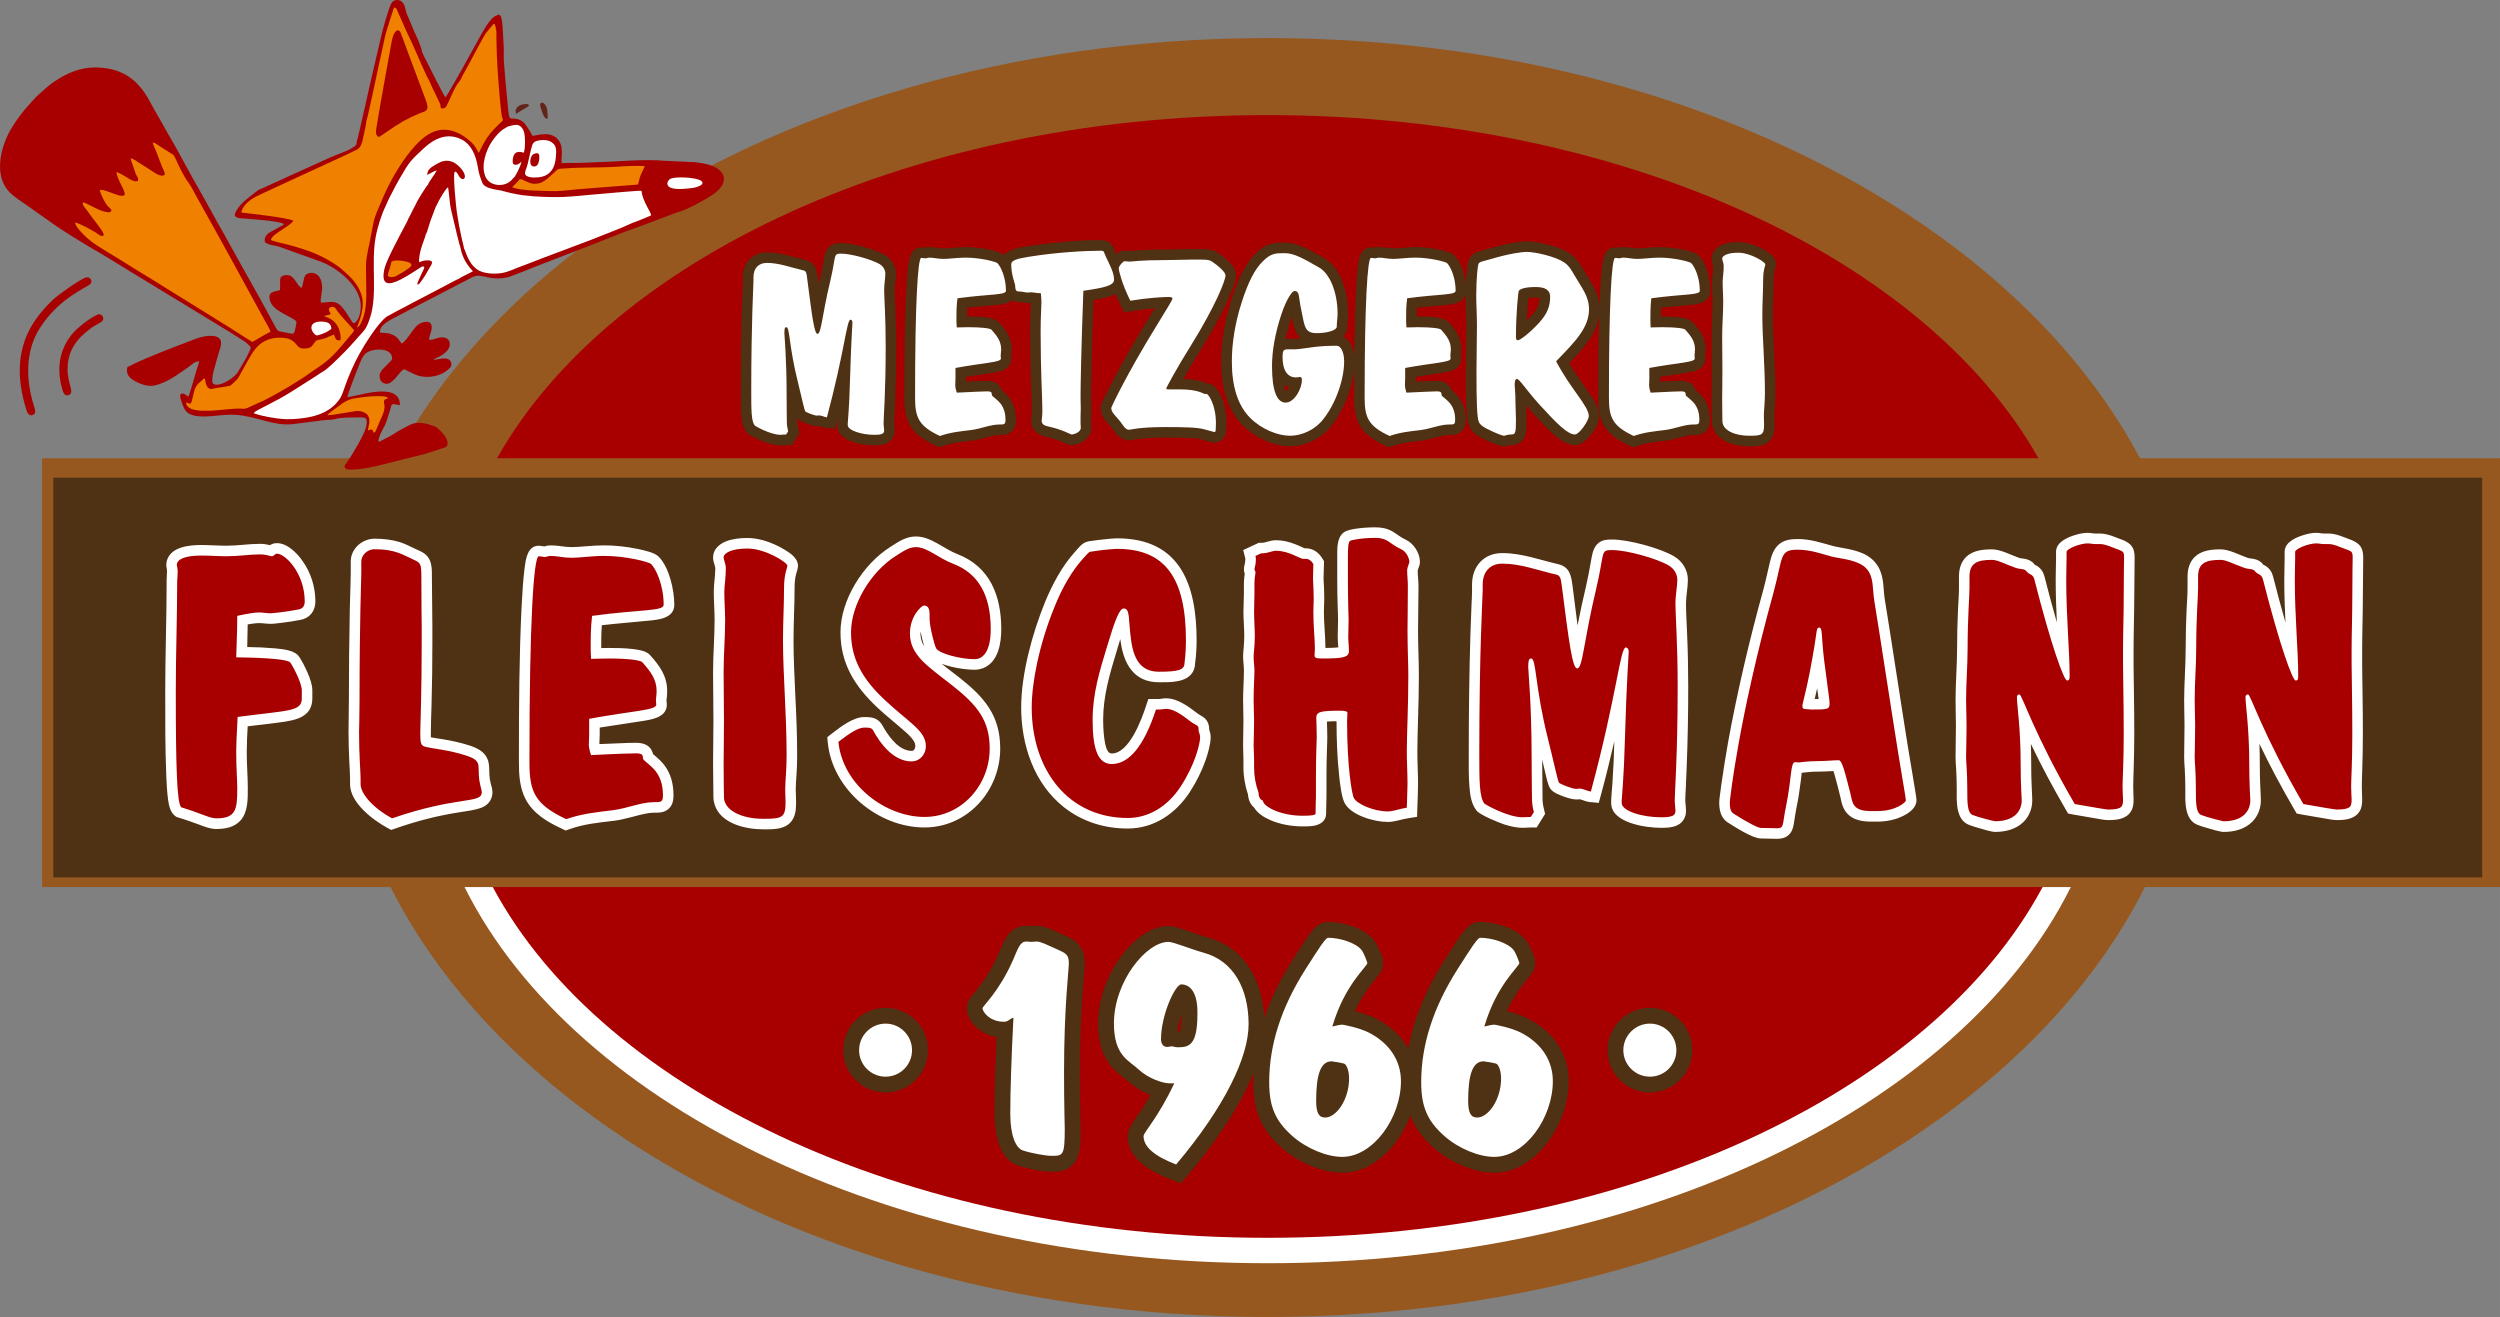
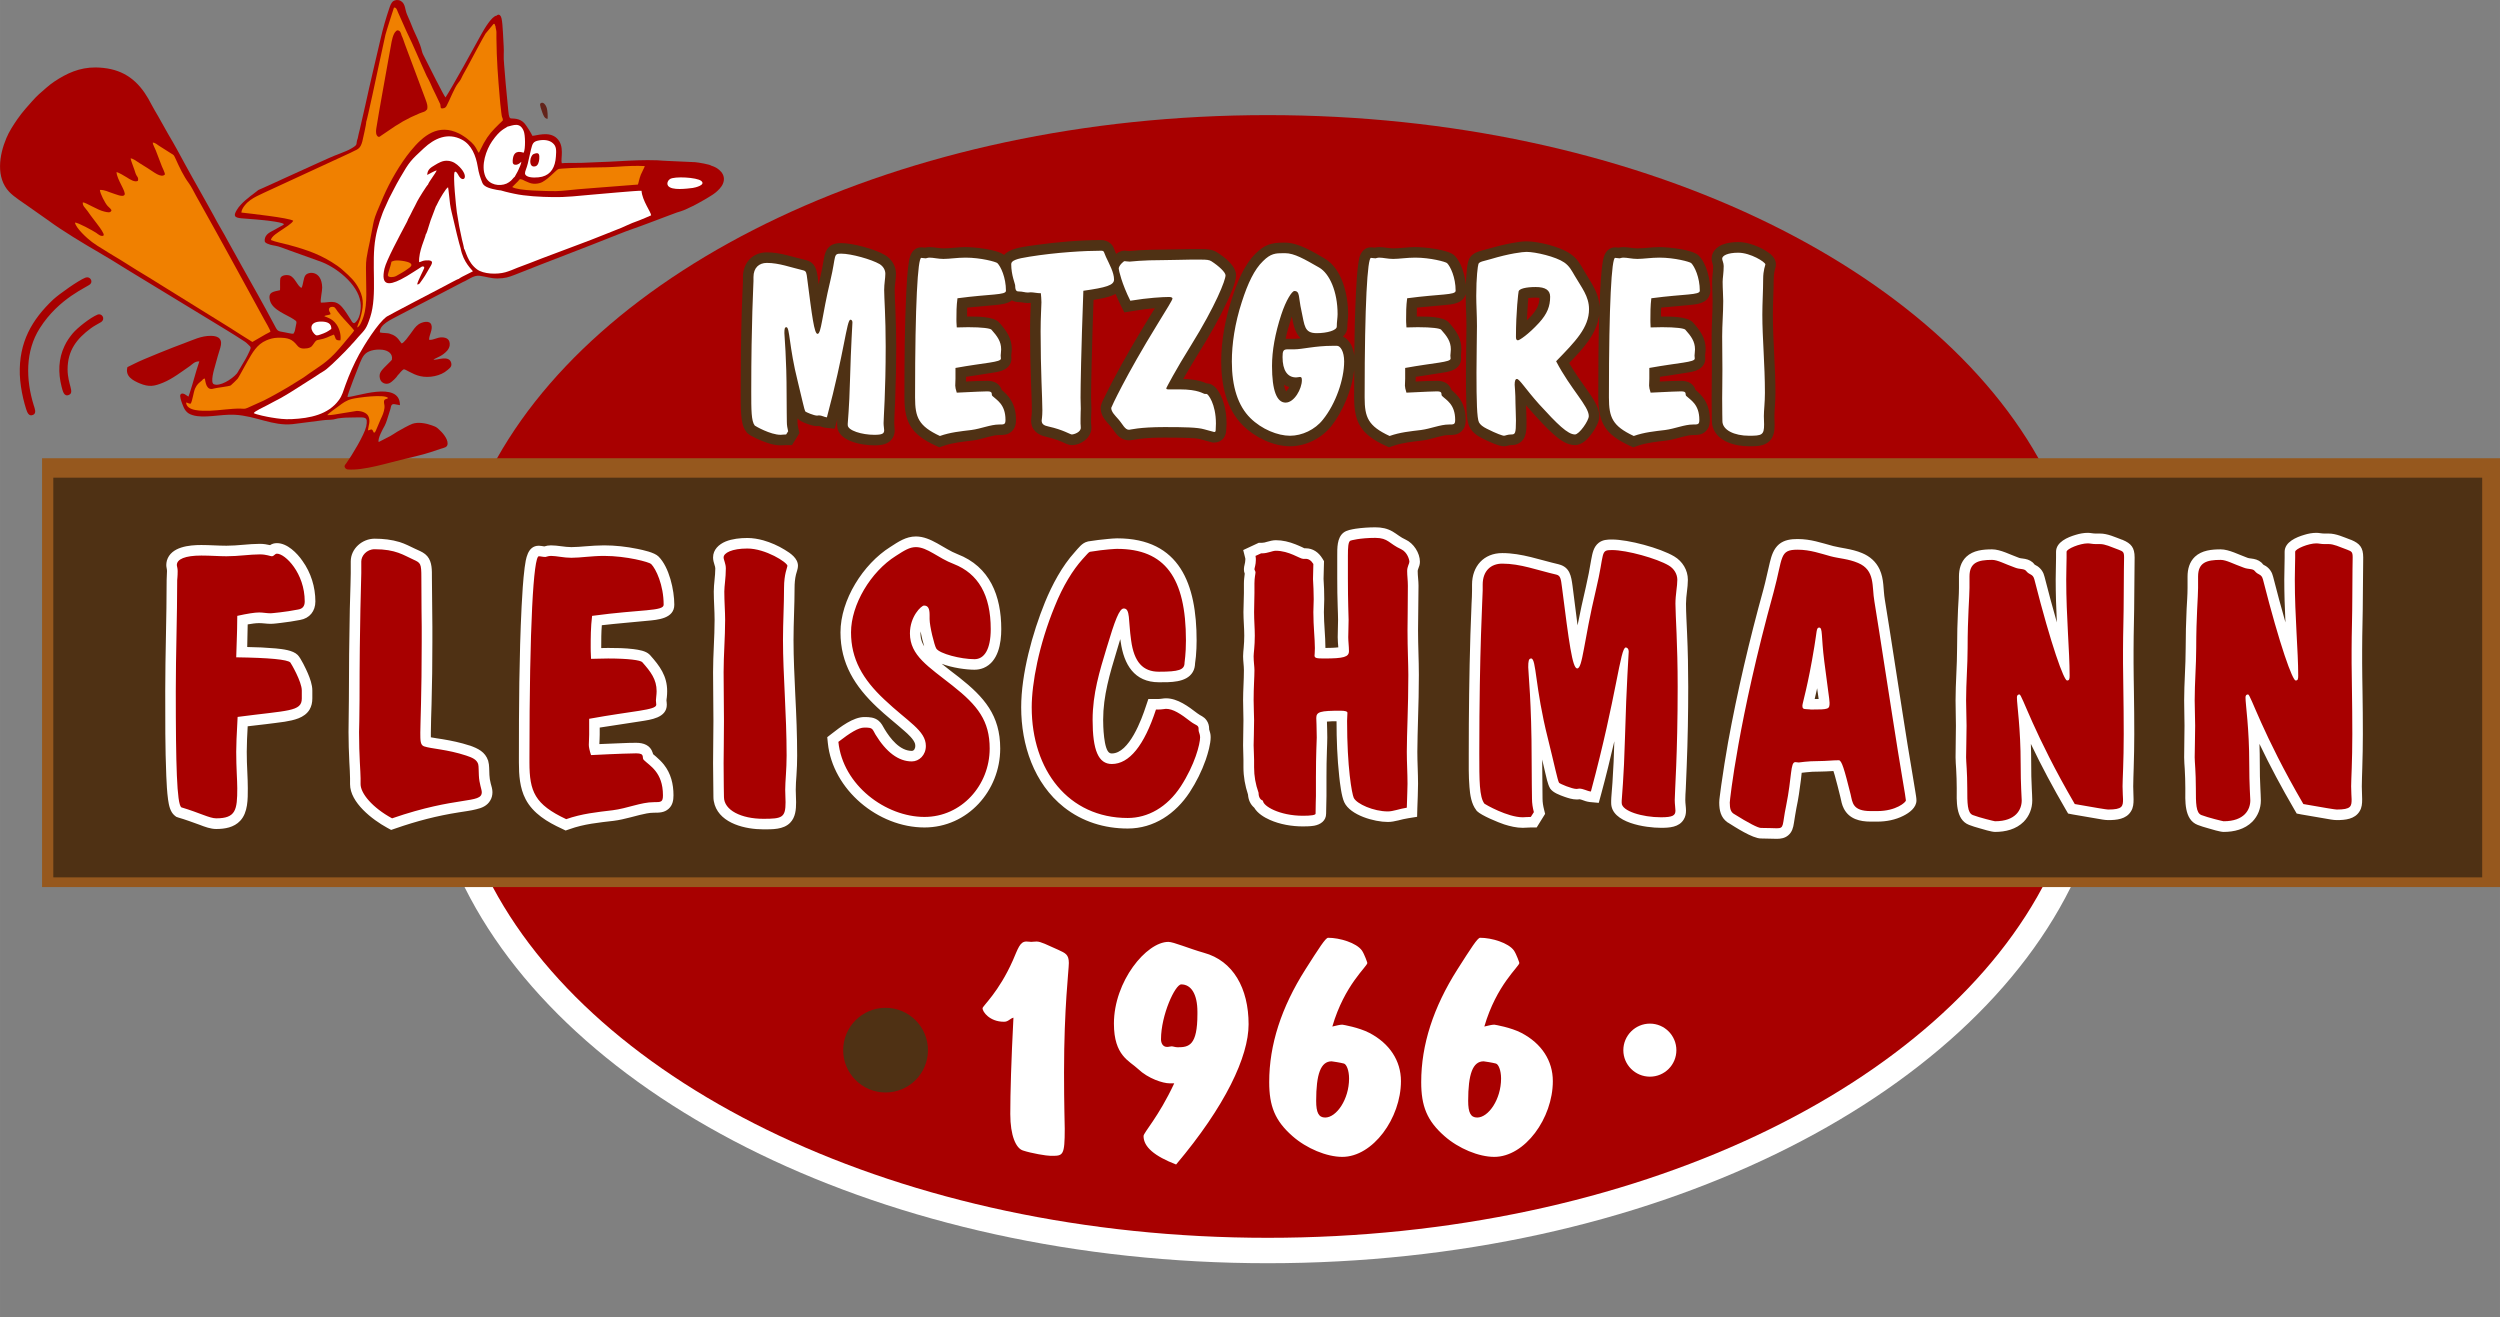
<svg xmlns="http://www.w3.org/2000/svg" xml:space="preserve" width="209.192mm" height="110.2mm" version="1.1" style="shape-rendering:geometricPrecision; text-rendering:geometricPrecision; image-rendering:optimizeQuality; fill-rule:evenodd; clip-rule:evenodd" viewBox="0 0 21348 11246">
  <rect x="0" y="0" width="21348" height="11246" fill="#808080" stroke="none" />
  <defs>
    <style type="text/css"> .fil3 {fill:#4F3114} .fil4 {fill:#63241B} .fil0 {fill:#96581E} .fil2 {fill:#A80000} .fil5 {fill:#F08000} .fil1 {fill:white} </style>
  </defs>
  <g id="Ebene_x0020_1">
    <g id="_443691696">
-       <path class="fil0" d="M10825 325c4378,0 7927,2445 7927,5460 0,3016 -3549,5461 -7927,5461 -4377,0 -7926,-2445 -7926,-5461 0,-3015 3549,-5460 7926,-5460z" />
      <path class="fil1" d="M455 7283l20741 0 0 209 -3473 0c-886,1906 -3639,3295 -6898,3295 -3258,0 -6011,-1389 -6898,-3295l-3472 0 0 -209z" />
      <path class="fil2" d="M10825 983c3135,0 5787,1303 6669,3096l-13337 0c882,-1793 3534,-3096 6668,-3096z" />
      <path class="fil2" d="M17485 7492l-13320 0c891,1784 3536,3078 6660,3078 3125,0 5769,-1294 6660,-3078z" />
      <g>
        <path class="fil3" d="M13659 2618c1,-42 3,-84 5,-126 4,-75 8,-153 18,-228 3,-22 6,-46 13,-68 13,-46 45,-84 97,-84 11,0 20,2 30,3 13,-3 26,-5 41,-5 40,0 79,11 118,11 62,0 125,-11 189,-11 72,0 282,19 336,73 68,68 99,208 99,300 0,12 -2,24 -6,35 -26,74 -110,81 -175,87 -81,7 -160,14 -239,22 -2,26 -2,51 -2,76 3,0 7,0 10,0 66,0 211,-2 261,48l2 2 2 2c61,69 107,132 107,228 0,19 -4,35 -5,52 1,9 2,17 2,27 0,54 -38,89 -86,105 -28,9 -59,14 -88,18 -71,12 -143,22 -214,33 0,6 0,11 0,16 0,8 0,16 -1,24 61,-3 123,-6 183,-6 61,0 107,26 123,79 4,3 7,6 11,8 18,16 34,32 49,51 44,56 62,123 62,195 0,38 -8,73 -38,100 -32,29 -66,30 -106,30 -51,0 -125,27 -178,38 -16,4 -32,7 -49,9 -84,10 -169,18 -249,46l-35 12 -33 -15c-201,-94 -265,-191 -265,-409 0,-9 0,-17 0,-26 0,-226 1,-454 8,-681 -20,163 -142,294 -257,411 46,78 96,150 149,224 44,63 109,149 109,229 0,48 -31,102 -58,140 -34,49 -86,108 -150,108 -68,0 -129,-45 -178,-88 -69,-60 -134,-133 -196,-202 -15,-16 -30,-33 -44,-50 1,43 4,87 4,130 0,67 5,153 -61,192 -22,14 -44,18 -70,18 -20,0 -37,10 -62,10 -47,0 -146,-48 -187,-69 -43,-22 -83,-50 -106,-95l-1 -1 0 -1c-21,-44 -24,-120 -26,-168 -4,-98 -4,-198 -4,-296 0,-132 4,-264 4,-396 0,-86 -6,-172 -6,-257 0,-5 0,-10 0,-15 -1,2 -1,4 -2,5 -26,74 -110,81 -176,87 -80,7 -159,14 -239,22 -1,26 -1,51 -1,76 3,0 7,0 10,0 66,0 211,-2 261,48l2 2 2 2c61,69 106,132 106,228 0,19 -3,35 -4,52 1,9 2,17 2,27 0,54 -38,89 -86,105 -28,9 -59,14 -88,18 -72,12 -143,22 -214,33 0,6 0,11 0,16 0,8 0,16 -1,24 61,-3 123,-6 183,-6 61,0 107,26 123,79 4,3 7,6 11,8 18,16 34,32 49,51 44,56 62,123 62,195 0,38 -8,73 -38,100 -32,29 -66,30 -106,30 -51,0 -126,27 -178,38 -16,4 -33,7 -49,9 -84,10 -169,18 -249,46l-35 12 -33 -15c-201,-94 -265,-191 -265,-409 0,-9 0,-17 0,-26 0,-70 0,-141 1,-211 -19,167 -97,355 -196,480 -83,104 -218,172 -352,172 -144,0 -301,-77 -402,-177 -144,-143 -186,-351 -186,-547 0,-180 35,-365 91,-536 42,-131 102,-287 203,-386 77,-76 134,-93 239,-93 4,0 8,0 12,0 115,0 240,79 337,135 152,87 202,315 202,476 0,36 -7,71 -7,106 0,37 -14,64 -38,85 31,14 55,41 71,72 14,28 22,59 26,90 2,-182 6,-364 15,-544 4,-75 8,-153 18,-228 3,-22 6,-46 12,-68 14,-46 45,-84 98,-84 11,0 20,2 30,3 13,-3 26,-5 41,-5 40,0 78,11 118,11 62,0 125,-11 189,-11 72,0 281,19 336,73 56,56 87,161 96,248 1,-34 3,-69 6,-103 3,-30 7,-78 18,-107l1 -2 1 -3c29,-65 100,-72 160,-90 69,-20 140,-38 212,-51 37,-7 82,-14 120,-14 102,0 290,47 373,106 59,40 83,84 117,143 61,105 126,184 134,308zm-2695 668c1,3 2,7 2,10 3,9 9,33 16,47 9,-8 19,-22 27,-37 -17,-5 -31,-12 -45,-20zm67 -583c-2,5 -3,9 -4,12 -19,58 -36,118 -49,178 6,0 11,0 17,0 19,0 38,0 58,0 16,0 35,-2 53,-4 -1,-1 -2,-2 -2,-3 -48,-46 -60,-118 -73,-183zm-1500 -535c22,-17 47,-28 72,-28 14,0 28,4 41,4 27,-2 55,-5 82,-7 73,-4 145,-6 218,-6 72,0 144,-4 216,-4 23,0 45,0 67,0 11,0 23,0 34,0 45,0 91,2 130,27 63,39 164,115 164,197 0,59 -51,171 -76,224 -67,145 -149,288 -234,424 -48,78 -95,157 -141,237 47,1 95,6 140,17 22,6 40,12 60,21 0,0 0,0 0,0 64,0 104,65 126,116 31,70 44,150 44,227 0,18 -3,36 -3,53 0,61 -39,109 -103,109l-12 0 -12 -3c-28,-8 -56,-16 -85,-23l-1 0 -1 -1c-30,-9 -75,-11 -106,-12 -70,-3 -140,-3 -209,-3 -72,0 -145,2 -216,11 -24,3 -62,12 -85,12 -14,0 -29,-2 -43,-7 -61,-22 -79,-71 -117,-115 -41,-47 -82,-87 -82,-155 0,-29 19,-64 32,-90 23,-48 48,-96 73,-144 94,-179 197,-355 303,-528 18,-30 36,-59 55,-89 -66,5 -133,15 -195,25l-66 11 -30 -59c-16,-33 -31,-66 -45,-99 -18,10 -39,18 -59,24 -41,12 -85,20 -129,27 -6,179 -12,358 -16,538 -2,98 -5,198 -5,297 0,32 3,63 3,95 0,27 -3,54 -3,81 0,15 0,29 0,44 2,12 3,24 3,37 0,85 -89,148 -168,148 -31,0 -63,-19 -92,-31 -41,-17 -83,-30 -127,-40 -73,-16 -128,-58 -128,-139 0,-12 2,-24 3,-36 2,-17 3,-34 3,-51 0,-81 -5,-164 -7,-245 -5,-143 -8,-286 -8,-429 0,-54 1,-107 3,-160 1,-28 3,-56 3,-84 -8,1 -16,2 -25,2 -18,0 -34,-3 -52,-6 -6,-1 -14,-2 -21,-2 -25,0 -46,-5 -63,-15 -38,30 -95,35 -142,40 -81,7 -160,14 -240,22 -1,26 -1,51 -1,76 3,0 7,0 10,0 66,0 211,-2 261,48l2 2 2 2c61,69 107,132 107,228 0,19 -4,35 -5,52 1,9 2,17 2,27 0,54 -38,89 -86,105 -28,9 -59,14 -88,18 -72,12 -143,22 -214,33 0,6 0,11 0,16 0,8 0,16 -1,24 61,-3 123,-6 183,-6 61,0 107,26 123,79 4,3 7,6 11,8 18,16 34,32 49,51 44,56 62,123 62,195 0,38 -8,73 -38,100 -32,29 -66,30 -106,30 -51,0 -126,27 -178,38 -16,4 -32,7 -49,9 -84,10 -169,18 -249,46l-35 12 -33 -15c-201,-94 -265,-191 -265,-409 0,-9 0,-17 0,-26 0,-292 2,-587 16,-878 4,-75 8,-153 18,-228 3,-22 6,-46 13,-68 13,-46 44,-84 97,-84 11,0 20,2 30,3 13,-3 26,-5 41,-5 40,0 79,11 118,11 62,0 125,-11 189,-11 69,0 266,18 329,67 46,-51 138,-65 202,-75 24,-3 48,-7 72,-10 180,-25 373,-42 555,-42 28,0 54,8 76,26 31,25 32,48 46,79l1 1 0 1c2,4 4,7 5,11zm-2541 260c4,-19 9,-37 13,-55 13,-53 22,-104 31,-157 8,-44 17,-86 55,-115 28,-21 59,-25 94,-25 100,0 288,51 374,102 57,33 94,94 94,160 0,47 -11,92 -11,139 0,55 4,112 6,167 4,104 7,209 7,313 0,154 -3,308 -9,462 -2,44 -4,88 -6,132 -1,20 -2,41 -2,62 0,20 4,41 4,61 0,23 -5,45 -17,65 -34,57 -98,64 -157,64 -106,0 -318,-35 -318,-173 0,-5 0,-9 0,-13 0,-13 1,-26 2,-40 -1,4 -1,7 -2,10l-20 74 -76 -8c-17,-1 -32,-6 -48,-12 -3,-1 -7,-2 -10,-3 -6,1 -11,1 -17,1 -26,0 -55,-9 -79,-18 -30,-10 -66,-24 -88,-48 0,11 0,21 0,31 0,19 3,38 8,57l9 37 -64 103 -50 0c-16,0 -31,2 -47,2 -39,0 -79,-9 -116,-22 -39,-12 -139,-54 -169,-83l-4 -4 -3 -5c-33,-41 -41,-98 -45,-149 -5,-65 -4,-132 -4,-198 0,-229 2,-458 9,-687 2,-60 5,-121 7,-182 1,-24 3,-49 3,-73 0,-11 0,-23 0,-34 0,-121 81,-211 204,-211 117,0 221,40 333,66l2 0 2 1c75,20 89,80 98,147 2,20 5,39 7,59zm7628 727c0,-94 -2,-188 -2,-283 0,-100 8,-201 8,-302 0,-54 -4,-109 -4,-164 0,-44 9,-88 9,-134 0,-2 -2,-8 -3,-11 -5,-18 -10,-33 -10,-52 0,-58 41,-98 90,-119 42,-17 92,-23 137,-23 34,0 68,6 100,15 46,13 91,33 131,57 44,26 91,62 91,119 0,21 -7,37 -12,57 -5,23 -7,47 -7,70 0,101 -7,201 -7,302 0,223 22,445 22,668 0,39 -2,79 -5,118 -1,26 -4,53 -4,80 0,24 2,48 2,72 0,51 -5,101 -42,140 -47,47 -115,46 -176,46 -115,0 -269,-38 -309,-161 -6,-18 -9,-36 -9,-54 0,-66 -2,-131 -2,-196 0,-82 2,-163 2,-245zm-1580 -419c15,-15 28,-29 38,-39 44,-49 68,-90 70,-153 -11,-2 -25,-3 -32,-3 -13,0 -41,1 -63,4 -3,26 -5,54 -6,78 -3,38 -5,75 -7,113z" />
      </g>
      <path class="fil1" d="M6713 3710l17 -27c-6,-26 -11,-51 -11,-79 0,-30 -2,-106 -2,-228 0,-325 -19,-504 -19,-531 0,-34 2,-51 17,-51 30,0 22,166 97,463 38,156 56,241 64,256 4,6 75,36 101,36 8,0 13,-2 15,-2 26,0 47,15 69,17 150,-560 169,-834 201,-834 9,0 17,8 17,23 0,19 -12,179 -21,500 -6,232 -19,349 -19,364 0,6 0,10 0,13 0,46 120,83 227,83 69,0 84,-11 84,-39 0,-15 -5,-36 -5,-61 0,-45 18,-264 18,-656 0,-253 -13,-412 -13,-480 0,-54 10,-100 10,-139 0,-32 -17,-63 -49,-83 -69,-40 -242,-89 -328,-89 -71,0 -41,13 -92,228 -73,304 -78,457 -110,457 -28,0 -47,-151 -88,-470 -6,-49 -8,-66 -32,-72 -111,-26 -208,-64 -313,-64 -67,0 -114,42 -114,121 0,9 0,21 0,34 0,34 -19,340 -19,942 0,158 0,254 30,292 4,4 133,79 221,79 11,0 26,-3 47,-3zm1313 13c90,-32 178,-40 268,-51 84,-11 165,-47 238,-47 43,0 54,0 54,-40 0,-134 -77,-170 -112,-204 -13,-13 11,-39 -43,-39 -17,0 -105,3 -261,11 -9,-28 -13,-47 -13,-60 0,-17 2,-36 2,-59 0,-13 0,-45 0,-92 255,-46 388,-48 388,-80 0,-9 -2,-17 -2,-26 0,-13 4,-32 4,-53 0,-68 -34,-113 -83,-168 -11,-11 -78,-21 -198,-21 -36,0 -68,2 -98,2 -3,-36 -3,-60 -3,-66 0,-56 0,-117 9,-183 285,-38 414,-26 414,-64 0,-115 -45,-208 -73,-236 -11,-11 -141,-47 -272,-47 -73,0 -135,11 -189,11 -45,0 -86,-11 -118,-11 -17,0 -28,6 -32,6 -15,0 -28,-4 -39,-4 -30,0 -53,396 -53,1168 0,15 0,23 0,26 0,168 30,242 212,327zm1225 -1240c195,-28 262,-47 262,-96 0,-61 -41,-132 -69,-193 -19,-41 -13,-53 -41,-53 -139,0 -384,14 -613,51 -112,17 -155,34 -155,63 0,96 34,168 34,185 0,47 15,49 35,49 26,0 49,9 73,9 10,0 19,-2 23,-2 26,0 56,8 88,8 2,24 5,51 5,77 0,40 -7,123 -7,249 0,344 15,568 15,674 0,53 -6,81 -6,87 0,32 21,43 58,51 126,28 186,68 199,68 19,0 77,-19 77,-57 0,-19 -2,-30 -2,-34 0,-26 0,-43 0,-47 0,-47 2,-72 2,-81 0,-27 -2,-59 -2,-95 0,-94 5,-400 24,-913zm401 85c152,-25 277,-32 332,-32 20,0 28,7 28,13 0,13 -45,83 -128,219 -275,447 -395,711 -395,715 0,34 32,64 60,96 39,44 56,91 92,91 11,0 86,-23 301,-23 171,0 283,2 341,19 55,15 85,23 85,23 11,0 13,-6 13,-19 0,-13 2,-32 2,-53 0,-170 -68,-253 -79,-253 -2,0 -6,0 -6,0 -5,0 -9,0 -9,0 -15,0 -51,-39 -217,-39 -51,0 -83,0 -96,0 -11,0 -17,-2 -17,-10 0,-2 81,-158 210,-364 214,-345 296,-559 296,-600 0,-25 -56,-79 -122,-121 -17,-11 -43,-13 -82,-13 -11,0 -21,0 -34,0 -39,0 -60,0 -67,0 -62,0 -135,4 -216,4 -200,0 -286,13 -298,13 -20,0 -33,-4 -43,-4 -9,0 -50,38 -50,64 0,12 26,129 99,274zm1826 519c0,-87 -33,-134 -61,-134 -10,0 -15,0 -17,0 -10,0 -19,0 -21,0 -148,0 -260,30 -326,30 -32,0 -52,0 -58,0 -37,0 -43,15 -43,66 0,113 41,174 116,174 13,0 23,-4 32,-4 13,0 17,6 17,28 0,72 -64,191 -139,191 -75,0 -116,-102 -116,-313 0,-129 26,-276 79,-438 41,-125 92,-202 112,-202 49,0 34,53 60,168 28,128 23,192 131,192 88,0 171,-24 171,-56 0,-40 7,-76 7,-106 0,-194 -69,-347 -157,-398 -126,-72 -212,-123 -292,-123 -4,0 -8,0 -12,0 -69,0 -110,2 -176,68 -73,70 -129,187 -181,349 -60,185 -85,359 -85,508 0,217 53,379 158,483 97,96 234,151 339,151 101,0 213,-51 281,-138 110,-136 181,-345 181,-496zm388 636c90,-32 178,-40 268,-51 84,-11 165,-47 238,-47 43,0 54,0 54,-40 0,-134 -78,-170 -112,-204 -13,-13 11,-39 -43,-39 -17,0 -105,3 -261,11 -9,-28 -13,-47 -13,-60 0,-17 2,-36 2,-59 0,-13 0,-45 0,-92 255,-46 388,-48 388,-80 0,-9 -2,-17 -2,-26 0,-13 4,-32 4,-53 0,-68 -34,-113 -83,-168 -11,-11 -78,-21 -198,-21 -36,0 -68,2 -98,2 -3,-36 -3,-60 -3,-66 0,-56 0,-117 9,-183 285,-38 414,-26 414,-64 0,-115 -45,-208 -73,-236 -11,-11 -142,-47 -272,-47 -73,0 -136,11 -189,11 -45,0 -86,-11 -118,-11 -17,0 -28,6 -32,6 -15,0 -28,-4 -39,-4 -30,0 -54,396 -54,1168 0,15 0,23 0,26 0,168 30,242 213,327zm1422 -638c165,-170 281,-287 281,-445 0,-110 -64,-185 -122,-285 -26,-44 -45,-83 -90,-114 -71,-49 -245,-90 -322,-90 -32,0 -144,13 -307,62 -60,17 -94,21 -103,40 -6,17 -19,113 -19,275 0,76 6,161 6,257 0,100 -4,230 -4,396 0,249 4,389 21,425 11,21 33,38 67,55 84,43 137,60 146,60 13,0 30,-11 62,-11 34,0 41,-6 41,-119 0,-55 -4,-106 -4,-146 0,-92 -7,-145 -7,-160 0,-34 7,-49 19,-49 22,0 73,85 189,215 157,172 245,259 307,259 36,0 118,-117 118,-157 0,-85 -155,-230 -279,-468zm-343 -206c0,-219 21,-387 23,-392 7,-21 60,-36 146,-36 84,0 123,28 123,83 0,81 -24,145 -95,223 -92,100 -167,149 -180,149 -11,0 -17,-8 -17,-27zm1006 844c90,-32 178,-40 268,-51 84,-11 165,-47 238,-47 43,0 54,0 54,-40 0,-134 -77,-170 -112,-204 -13,-13 11,-39 -43,-39 -17,0 -105,3 -261,11 -9,-28 -13,-47 -13,-60 0,-17 2,-36 2,-59 0,-13 0,-45 0,-92 255,-46 388,-48 388,-80 0,-9 -2,-17 -2,-26 0,-13 4,-32 4,-53 0,-68 -34,-113 -83,-168 -11,-11 -78,-21 -198,-21 -36,0 -68,2 -98,2 -2,-36 -2,-60 -2,-66 0,-56 0,-117 8,-183 285,-38 414,-26 414,-64 0,-115 -45,-208 -73,-236 -11,-11 -141,-47 -272,-47 -73,0 -135,11 -189,11 -45,0 -86,-11 -118,-11 -17,0 -28,6 -32,6 -15,0 -28,-4 -39,-4 -30,0 -53,396 -53,1168 0,15 0,23 0,26 0,168 30,242 212,327zm757 -568c0,111 -2,194 -2,245 0,113 2,179 2,196 0,76 101,125 228,125 109,0 128,-6 128,-96 0,-23 -2,-46 -2,-72 0,-49 9,-115 9,-198 0,-242 -22,-466 -22,-668 0,-102 7,-202 7,-302 0,-81 19,-119 19,-127 0,-20 -127,-100 -232,-100 -90,0 -137,25 -137,51 0,14 13,36 13,63 0,56 -9,103 -9,134 0,60 5,115 5,164 0,102 -9,204 -9,302 0,96 2,190 2,283z" />
      <polygon class="fil0" points="359,3913 21348,3913 21348,7575 359,7575 " />
      <polygon class="fil3" points="455,4079 21196,4079 21196,7492 455,7492 " />
      <g>
        <path class="fil1" d="M2306 4655c17,-11 34,-17 59,-17 88,0 172,85 218,152 72,100 110,223 110,346 0,83 -49,144 -131,158 -54,11 -108,18 -163,25 -27,3 -61,8 -88,8 -33,0 -66,-6 -98,-6 -29,0 -64,5 -98,11 -1,31 -2,62 -2,93 0,33 -1,66 -2,100 81,1 163,5 243,12 57,6 146,14 188,56 27,27 71,120 86,155 19,44 39,99 39,148 0,9 0,19 0,28 0,14 0,27 0,41 0,34 -7,66 -24,95 -44,72 -135,90 -212,103 -54,8 -108,14 -162,21 -52,6 -103,12 -154,18 -4,73 -8,146 -8,218 0,59 2,118 5,177 2,45 4,90 4,134 0,92 2,207 -65,278 -53,57 -131,70 -205,70 -48,0 -98,-19 -142,-36 -61,-22 -120,-44 -182,-62l-17 -6 -14 -11c-39,-32 -49,-90 -56,-137 -9,-66 -12,-134 -15,-200 -10,-241 -9,-484 -9,-725 0,-316 12,-632 12,-948 0,-25 3,-52 3,-78 0,-17 -6,-32 -6,-51 0,-13 2,-26 5,-38 35,-119 192,-133 294,-133 72,0 144,6 215,6 96,0 190,-16 285,-16 35,0 59,5 87,11zm1373 1641c32,7 71,11 99,16 78,13 155,29 231,54l1 0 1 0c70,25 132,54 157,129l1 2 0 2c11,37 7,77 10,115l0 2 0 1c1,25 5,48 11,72 7,25 15,50 15,76 0,25 -6,50 -19,71 -26,45 -72,64 -121,75 -47,12 -99,18 -147,26 -186,29 -362,75 -540,137l-38 13 -35 -19c-124,-68 -316,-214 -316,-372 0,-16 0,-33 0,-50 0,-45 -4,-92 -6,-137 -4,-86 -7,-172 -7,-258 0,-90 3,-180 3,-270 0,-260 3,-521 8,-781 2,-71 4,-142 6,-213 1,-30 2,-62 2,-93 0,-33 0,-66 0,-100 0,-109 98,-194 204,-194 73,0 145,8 214,29 47,15 87,36 131,57 8,4 15,7 22,10 31,14 60,27 83,54 42,50 39,121 39,182 0,140 4,281 4,421 0,43 0,86 0,129 0,176 -2,353 -7,530 -2,81 -6,164 -6,245 0,9 0,25 0,39zm969 -1630c19,-6 35,-9 57,-9 58,0 116,15 174,15 40,0 81,-4 121,-7 53,-4 105,-8 158,-8 95,0 192,11 285,30 48,10 145,30 180,65 92,91 135,288 135,412 0,119 -143,129 -230,137 -130,13 -259,23 -389,38 -5,63 -5,126 -5,190 0,1 0,3 0,5 20,-1 39,-1 59,-1 71,0 145,1 217,10 44,6 104,14 137,47l2 2 2 2c83,93 146,178 146,308 0,18 -1,36 -3,54 -1,8 -3,17 -3,25 1,12 3,24 3,37 0,112 -139,128 -221,141 -117,19 -234,35 -352,54 0,20 0,40 0,60 0,27 -2,54 -3,81 65,-3 131,-6 196,-8 39,-2 80,-3 119,-3 61,0 120,20 140,84 2,4 3,9 4,13 8,7 17,14 25,21 24,21 47,43 67,68 60,76 82,166 82,262 0,43 -7,85 -42,116 -37,33 -81,33 -127,33 -39,0 -81,10 -119,19 -51,13 -101,27 -152,38 -23,5 -46,9 -69,12 -128,15 -255,27 -377,71l-35 12 -33 -16c-122,-56 -245,-129 -309,-252 -50,-96 -57,-206 -57,-313 0,-12 0,-25 0,-37 0,-430 2,-865 23,-1294 6,-110 12,-223 26,-333 10,-71 23,-187 121,-187 16,0 32,4 47,6zm1441 1851c0,-120 3,-240 3,-361 0,-139 -3,-278 -3,-417 0,-149 13,-297 13,-446 0,-80 -7,-161 -7,-242 0,-65 13,-131 13,-197 0,-9 -3,-20 -6,-28 -7,-23 -13,-42 -13,-66 0,-67 50,-112 107,-136 57,-23 125,-30 186,-30 46,0 92,8 136,20 63,18 127,46 182,80 50,30 114,73 114,138 0,24 -11,50 -17,74 -9,37 -12,76 -12,114 0,149 -9,297 -9,446 0,155 8,311 15,466 9,173 16,346 16,520 0,57 -2,113 -6,170 -3,40 -6,81 -6,122 0,35 3,71 3,106 0,63 -5,129 -51,176 -58,59 -153,56 -229,56 -149,0 -362,-47 -415,-209 -7,-22 -11,-44 -11,-67 0,-96 -3,-192 -3,-289zm1465 -290c48,79 129,185 232,185 21,0 30,-24 30,-42 0,-6 -1,-12 -2,-18 -11,-39 -62,-85 -91,-110 -78,-69 -158,-131 -233,-202 -190,-179 -313,-373 -313,-640 0,-277 193,-583 425,-729 68,-44 134,-90 219,-90 129,0 238,106 355,151 278,107 374,357 374,640 0,121 -25,279 -151,332 -25,10 -51,15 -78,15 -67,0 -187,-15 -280,-51 49,40 100,78 149,116 214,169 351,324 351,608 0,361 -279,674 -647,674 -395,0 -784,-322 -825,-721l-5 -50 40 -31c72,-56 181,-141 277,-141 44,0 86,2 122,32 25,21 35,45 51,72zm338 -708c-12,-38 -23,-85 -31,-127 0,5 -1,11 -1,17 0,28 5,55 16,80 4,11 10,20 16,30zm1674 -61c-13,44 -24,82 -30,100 -59,195 -116,383 -116,589 0,47 4,257 56,283 6,3 12,4 18,4 149,0 256,-295 291,-403l21 -62 65 0c6,0 13,0 19,0 23,0 44,-6 66,-6 100,0 192,70 268,128 29,23 54,25 79,60 15,21 22,46 22,71 0,2 0,4 0,6 7,24 13,39 13,67 0,59 -23,137 -42,193 -34,97 -81,191 -137,277 -120,183 -305,310 -529,310 -199,0 -388,-58 -545,-182 -257,-204 -365,-533 -365,-853 0,-286 96,-634 203,-897 61,-149 146,-309 255,-429 31,-34 61,-78 108,-89l3 -1 4 -1c56,-9 113,-16 170,-21 24,-2 51,-5 76,-5 539,0 679,396 679,872 0,46 -2,91 -6,137 -2,19 -5,38 -7,57 -1,27 -6,53 -20,76 -54,92 -197,87 -289,87 -211,0 -299,-153 -326,-344 -2,-8 -3,-16 -4,-24zm1752 75c27,0 77,-1 110,-5 -2,-29 -5,-58 -5,-87 0,-49 3,-99 3,-148 0,-35 -2,-72 -3,-108 -3,-82 -4,-164 -4,-247 0,-63 0,-127 0,-191 0,-65 -3,-155 54,-199 27,-21 69,-27 102,-33 55,-8 113,-12 169,-12 54,0 101,9 148,36 39,23 68,50 111,69 68,31 122,114 122,189 0,24 -7,41 -15,62 -2,5 -4,11 -4,17 0,41 7,83 7,125 0,128 -4,256 -4,383 0,127 7,254 7,380 0,125 -3,250 -7,375 -2,94 -6,188 -6,281 0,91 6,182 6,273 0,69 -4,139 -6,207l-2 75 -75 12c-58,8 -115,32 -175,32 -115,0 -320,-57 -372,-168 -24,-51 -37,-164 -43,-220 -17,-156 -23,-315 -23,-472 -26,0 -58,0 -82,3 1,45 3,90 3,136 0,35 -2,71 -3,106 -3,77 -4,155 -4,233 0,53 0,107 0,160 0,50 -3,100 -3,151 0,61 -48,93 -102,103 -31,5 -64,6 -95,6 -96,0 -197,-17 -284,-56 -48,-21 -105,-56 -133,-104 -33,-28 -50,-67 -53,-112 -25,-76 -39,-152 -39,-233 0,-21 0,-42 0,-63 0,-42 -3,-83 -3,-125 0,-71 3,-143 3,-214 0,-57 -3,-115 -3,-172 0,-85 7,-170 7,-255 0,-39 -7,-79 -7,-119 0,-24 3,-48 5,-72 3,-34 5,-69 5,-104 0,-67 -7,-134 -7,-201 0,-54 4,-109 4,-163 0,-27 0,-54 0,-82 0,-31 4,-55 7,-83 -5,-12 -7,-24 -7,-39 0,-27 12,-51 12,-79 0,-3 1,-9 0,-12l-18 -72 133 -62 20 0c3,0 6,0 9,0 13,0 28,-4 40,-8 26,-7 50,-14 77,-14 58,0 114,14 167,35 19,7 37,16 56,24 6,3 13,7 20,10 4,0 7,0 11,0 63,0 111,35 143,87l14 23 -4 151c4,58 6,116 6,174 0,37 -3,74 -3,110 0,103 13,204 13,306zm2171 1292c-9,2 -18,2 -27,2 -33,0 -72,-12 -103,-23 -39,-14 -98,-35 -121,-70l-2 -2 -1 -3c-19,-32 -32,-98 -41,-135 -8,-36 -17,-72 -25,-108 0,111 3,222 3,333 0,32 5,63 13,94l9 37 -72 116 -50 0c-23,0 -46,3 -69,3 -53,0 -108,-13 -158,-29 -49,-16 -195,-76 -232,-113l-4 -4 -3 -5c-42,-53 -53,-131 -58,-197 -8,-95 -6,-193 -6,-288 0,-338 4,-675 14,-1013 3,-89 6,-179 10,-268 2,-36 4,-74 4,-110 0,-17 0,-33 0,-50 0,-156 100,-269 258,-269 168,0 322,59 483,96l1 1 2 0c92,25 103,101 114,182 14,113 28,225 43,338 22,-110 45,-219 71,-328 18,-79 33,-155 46,-235 10,-52 19,-107 64,-142 34,-26 72,-28 113,-28 140,0 411,73 531,144 71,42 117,117 117,200 0,68 -16,135 -16,204 0,82 6,167 9,249 7,153 10,307 10,461 0,226 -4,452 -13,678 -2,65 -5,130 -8,195 -2,31 -4,63 -4,93 0,31 6,61 6,91 0,27 -5,52 -19,75 -40,68 -124,72 -195,72 -128,0 -425,-41 -425,-212 0,-7 0,-13 0,-19 0,-17 2,-36 3,-52 3,-35 5,-69 8,-103 8,-117 13,-235 16,-353 -35,151 -72,302 -113,453l-20 73 -76 -7c-25,-3 -46,-10 -69,-19 -5,-1 -12,-4 -18,-5zm1896 -226c-3,24 -6,50 -7,64 -10,80 -21,158 -38,237 -8,42 -14,83 -21,126 -6,42 -16,80 -50,108 -28,23 -61,29 -96,29 -45,0 -91,-3 -136,-3 -72,0 -223,-99 -282,-136l-3 -1 -2 -2c-56,-40 -69,-102 -69,-168 0,-15 2,-33 4,-48 4,-33 8,-66 13,-99 17,-122 37,-244 58,-365 80,-439 183,-877 302,-1307 21,-77 36,-154 55,-231 14,-58 32,-116 79,-156 45,-37 102,-44 158,-44 113,0 200,32 305,60 35,9 71,14 106,21 48,9 95,20 140,39 67,28 118,73 149,138 40,87 30,171 45,260 53,324 101,648 152,971 27,177 56,354 86,531 7,46 15,93 23,140 3,21 9,50 9,72 0,62 -61,106 -111,131 -68,35 -147,50 -223,50 -19,0 -38,0 -57,0 -92,0 -183,-22 -229,-111 -17,-33 -22,-64 -30,-100 -15,-60 -30,-122 -47,-182 -3,-9 -7,-25 -12,-39 -41,2 -81,5 -122,5 -38,0 -75,1 -113,6 -11,1 -24,3 -36,4zm1957 -247c2,57 3,114 3,172 0,70 1,141 5,211 1,33 4,67 4,100 0,68 -25,133 -73,182 -65,65 -156,87 -245,87 -30,0 -104,-23 -135,-32 -29,-8 -59,-17 -87,-28 -118,-46 -105,-210 -105,-313 0,-55 -2,-110 -5,-165 -2,-32 -5,-66 -5,-99 0,-90 3,-180 3,-270 0,-72 -3,-144 -3,-216 0,-149 13,-297 13,-446 0,-111 3,-222 8,-333 3,-60 8,-122 8,-182 0,-32 0,-65 0,-97 0,-63 16,-124 63,-169 59,-55 143,-63 220,-63 71,0 158,47 226,71l3 1 2 1c7,3 21,4 28,5 33,4 61,11 87,33 6,6 12,12 17,19 7,5 16,9 23,13 33,22 53,53 62,92 33,129 68,260 105,389 -6,-122 -10,-245 -10,-367 0,-62 3,-124 3,-185 0,-17 0,-34 0,-51 0,-84 100,-125 168,-145 32,-10 68,-17 103,-17 23,0 45,6 66,6 13,0 26,0 38,0 66,0 129,31 189,53l2 0 2 1c74,31 103,66 103,150 0,109 -3,219 -3,329 0,153 -6,306 -6,458 0,39 0,78 0,117 0,79 2,159 3,239 2,122 3,244 3,366 0,98 -2,195 -5,292 -1,51 -4,103 -4,154 0,37 3,74 3,110 0,37 -2,71 -22,103 -41,68 -124,75 -195,75 -28,0 -69,-8 -97,-13 -68,-11 -136,-23 -204,-35l-41 -8 -21 -36c-106,-182 -206,-368 -297,-559zm1984 -1531c7,5 16,9 23,13 33,22 53,53 62,92 33,129 68,260 105,389 -6,-122 -10,-245 -10,-367 0,-62 3,-124 3,-185 0,-17 0,-34 0,-51 0,-84 100,-125 168,-145 32,-10 68,-17 103,-17 23,0 45,6 66,6 13,0 26,0 38,0 66,0 129,31 189,53l2 0 2 1c74,31 103,66 103,150 0,109 -3,219 -3,329 0,153 -6,306 -6,458 0,39 0,78 0,117 0,79 2,159 3,239 2,122 3,244 3,366 0,98 -2,195 -5,292 -1,51 -4,103 -4,154 0,37 3,74 3,110 0,37 -2,71 -22,103 -41,68 -124,75 -195,75 -28,0 -69,-8 -97,-13 -68,-11 -136,-23 -204,-35l-41 -8 -21 -36c-106,-182 -206,-368 -297,-559 2,57 3,114 3,172 0,70 1,141 5,211 1,33 4,67 4,100 0,68 -25,133 -73,182 -65,65 -156,87 -245,87 -30,0 -104,-23 -135,-32 -29,-8 -59,-17 -87,-28 -118,-46 -105,-210 -105,-313 0,-55 -2,-110 -5,-165 -2,-32 -5,-66 -5,-99 0,-90 3,-180 3,-270 0,-72 -3,-144 -3,-216 0,-149 13,-297 13,-446 0,-111 3,-222 8,-333 3,-60 8,-122 8,-182 0,-32 0,-65 0,-97 0,-63 16,-124 63,-169 59,-55 143,-63 220,-63 71,0 158,47 226,71l3 1 2 1c7,3 21,4 28,5 33,4 61,11 87,33 6,6 12,12 17,19zm-3830 1148c11,0 23,0 34,0 -3,-23 -7,-48 -10,-69 -1,-7 -2,-15 -3,-23 -1,6 -3,12 -4,18 -5,25 -11,49 -17,74z" />
      </g>
      <path class="fil2" d="M1548 6894c158,47 241,94 298,94 168,0 180,-72 180,-257 0,-69 -9,-173 -9,-311 0,-44 3,-144 12,-298 431,-57 548,-44 548,-157 0,-22 0,-35 0,-41 0,-16 0,-22 0,-28 0,-75 -92,-232 -98,-239 -25,-25 -177,-40 -462,-44 3,-109 6,-172 6,-188 0,-16 3,-69 3,-166 86,-19 149,-29 187,-29 32,0 63,7 98,7 6,0 124,-10 234,-32 38,-6 57,-28 57,-69 0,-242 -167,-408 -237,-408 -19,0 -25,22 -44,22 -13,0 -45,-16 -102,-16 -85,0 -183,16 -285,16 -66,0 -136,-6 -215,-6 -139,0 -209,31 -209,81 0,10 7,26 7,51 0,47 -4,72 -4,78 0,311 -12,625 -12,948 0,631 9,961 47,992zm1800 94c561,-194 766,-122 766,-223 0,-25 -22,-72 -25,-144 -3,-41 0,-75 -6,-97 -13,-38 -48,-54 -102,-72 -164,-54 -297,-57 -361,-79 -31,-12 -31,-50 -31,-116 0,-72 12,-330 12,-775 0,-73 0,-117 0,-129 0,-41 -3,-182 -3,-421 0,-122 -6,-125 -69,-154 -83,-37 -149,-88 -330,-88 -69,0 -114,57 -114,104 0,47 0,82 0,100 0,51 -15,409 -15,1087 0,150 -4,241 -4,270 0,207 13,339 13,395 0,19 0,38 0,50 0,79 101,201 269,292zm1487 7c133,-47 263,-60 396,-76 123,-15 243,-69 351,-69 63,0 79,0 79,-59 0,-198 -114,-252 -164,-302 -19,-19 15,-56 -64,-56 -25,0 -155,3 -386,15 -13,-40 -19,-69 -19,-87 0,-26 3,-54 3,-88 0,-19 0,-66 0,-135 377,-69 573,-73 573,-120 0,-12 -3,-25 -3,-37 0,-19 6,-47 6,-79 0,-100 -50,-166 -123,-248 -16,-16 -114,-31 -291,-31 -54,0 -102,3 -146,3 -3,-53 -3,-88 -3,-97 0,-82 0,-173 12,-270 422,-57 611,-38 611,-95 0,-169 -66,-307 -107,-348 -16,-16 -209,-69 -402,-69 -108,0 -200,16 -279,16 -66,0 -126,-16 -174,-16 -25,0 -41,9 -47,9 -23,0 -42,-6 -57,-6 -45,0 -80,584 -80,1724 0,22 0,34 0,37 0,248 45,358 314,484zm1347 -839c0,164 -3,286 -3,361 0,167 3,264 3,289 0,113 149,186 336,186 161,0 190,-10 190,-142 0,-34 -3,-69 -3,-106 0,-73 12,-170 12,-292 0,-358 -31,-688 -31,-986 0,-151 9,-298 9,-446 0,-119 29,-176 29,-188 0,-29 -187,-148 -342,-148 -133,0 -203,38 -203,76 0,21 19,53 19,94 0,81 -13,150 -13,197 0,88 7,170 7,242 0,151 -13,302 -13,446 0,141 3,279 3,417zm977 179c38,371 405,641 735,641 316,0 557,-270 557,-584 0,-236 -101,-367 -317,-537 -206,-163 -364,-257 -364,-446 0,-147 98,-238 120,-238 35,0 48,25 48,81 0,4 0,16 0,35 0,60 41,226 57,251 28,44 209,91 326,91 85,0 139,-85 139,-257 0,-292 -107,-474 -316,-556 -133,-50 -225,-144 -323,-144 -54,0 -98,28 -171,75 -215,135 -383,417 -383,653 0,226 98,399 285,574 199,189 354,264 354,396 0,78 -57,132 -120,132 -114,0 -218,-79 -310,-229 -29,-51 -22,-60 -95,-60 -51,0 -121,44 -222,122zm2712 -276c-101,308 -228,465 -377,465 -114,0 -164,-116 -164,-377 0,-223 60,-417 120,-615 70,-233 108,-336 146,-336 57,0 38,100 63,273 25,185 101,267 237,267 171,0 219,-16 219,-76 0,-12 12,-72 12,-191 0,-537 -180,-782 -588,-782 -7,0 -99,3 -232,25 -12,4 -25,22 -63,63 -82,91 -168,229 -237,402 -136,330 -197,659 -197,863 0,537 314,945 820,945 171,0 336,-91 453,-270 120,-185 165,-361 165,-420 0,-26 -13,-44 -13,-60 0,-6 0,-13 0,-13 0,-31 -25,-28 -66,-59 -89,-69 -152,-110 -213,-110 -9,0 -34,6 -66,6 -6,0 -13,0 -19,0zm1363 889c0,-73 3,-123 3,-151 0,-28 0,-82 0,-160 0,-201 7,-314 7,-339 0,-88 -4,-145 -4,-167 0,-53 35,-62 206,-62 41,0 60,6 60,18 0,19 -3,44 -3,69 0,399 41,622 57,657 26,53 171,116 291,116 45,0 99,-22 162,-32 3,-103 6,-172 6,-204 0,-91 -6,-182 -6,-273 0,-157 13,-380 13,-656 0,-97 -7,-223 -7,-380 0,-69 3,-198 3,-383 0,-44 -6,-85 -6,-125 0,-38 19,-63 19,-79 0,-16 -16,-81 -70,-107 -104,-47 -110,-97 -221,-97 -130,0 -212,22 -215,25 -16,13 -19,54 -19,129 0,50 0,113 0,191 0,208 6,327 6,355 0,54 -3,104 -3,148 0,37 6,78 6,119 0,50 -44,63 -212,63 -63,0 -82,-3 -82,-25 0,-7 3,-25 3,-63 0,-82 -13,-185 -13,-308 0,-37 3,-72 3,-110 0,-59 -3,-119 -6,-172l3 -129c-19,-31 -41,-44 -66,-44 -7,0 -13,0 -22,0 -26,0 -121,-69 -232,-69 -31,0 -69,22 -117,22 -3,0 -6,0 -9,0l-48 22c3,13 3,25 3,34 0,41 -12,70 -12,79 0,9 9,16 9,28 0,13 -9,44 -9,94 0,22 0,54 0,82 0,53 -3,107 -3,163 0,72 6,138 6,201 0,91 -10,148 -10,176 0,47 7,88 7,119 0,60 -7,145 -7,255 0,69 4,125 4,172 0,98 -4,170 -4,214 0,40 4,81 4,125 0,10 0,35 0,63 0,75 12,144 38,217 0,62 38,66 38,69 0,44 139,128 342,128 69,0 107,-6 107,-18zm1838 28l26 -41c-10,-38 -16,-75 -16,-116 0,-44 -3,-157 -3,-336 0,-480 -29,-744 -29,-785 0,-50 3,-75 25,-75 45,0 32,245 143,684 57,229 82,355 95,377 6,9 111,53 149,53 12,0 19,-3 22,-3 38,0 69,22 101,25 222,-825 250,-1230 298,-1230 12,0 25,12 25,34 0,28 -19,264 -32,738 -9,342 -28,515 -28,537 0,9 0,15 0,19 0,69 177,122 335,122 102,0 124,-16 124,-57 0,-22 -6,-53 -6,-91 0,-66 25,-389 25,-966 0,-374 -19,-609 -19,-710 0,-78 16,-147 16,-204 0,-47 -26,-94 -73,-122 -101,-60 -358,-132 -485,-132 -104,0 -60,19 -136,336 -107,449 -114,675 -161,675 -41,0 -70,-223 -130,-694 -9,-72 -13,-98 -47,-107 -165,-38 -307,-94 -463,-94 -98,0 -167,63 -167,179 0,12 0,31 0,50 0,50 -29,502 -29,1391 0,232 0,373 44,430 7,6 197,116 327,116 15,0 38,-3 69,-3zm2259 -468c10,0 19,3 29,3 12,0 66,-12 174,-12 60,0 117,-7 168,-7 25,0 47,76 101,292 16,69 16,142 171,142 9,0 25,0 57,0 161,0 244,-76 244,-91 0,-22 -45,-261 -117,-729 -48,-298 -95,-621 -152,-970 -23,-128 9,-267 -140,-329 -82,-35 -164,-38 -234,-57 -82,-22 -174,-56 -282,-56 -158,0 -123,62 -205,364 -301,1089 -374,1777 -374,1795 0,54 9,79 32,95 129,81 209,122 234,122 66,0 111,3 136,3 66,0 44,-25 79,-191 51,-252 35,-374 79,-374zm98 -452c-34,0 -38,-9 -38,-31 0,-19 48,-170 102,-503 22,-128 16,-163 41,-163 32,0 16,69 44,289 26,210 45,326 45,352 0,56 -4,59 -159,59 -3,0 -16,-3 -35,-3zm2288 810c174,31 272,47 285,47 123,0 127,-28 127,-88 0,-19 -4,-56 -4,-110 0,-59 10,-210 10,-446 0,-285 -6,-486 -6,-605 0,-66 0,-104 0,-117 0,-138 6,-291 6,-458 0,-188 3,-298 3,-329 0,-48 -9,-51 -47,-66 -70,-26 -114,-48 -159,-48 -9,0 -22,0 -38,0 -25,0 -47,-6 -66,-6 -67,0 -181,47 -181,72 0,16 0,35 0,51 0,50 -3,110 -3,185 0,326 29,606 29,822 0,29 -3,41 -22,41 -26,0 -133,-289 -279,-863 -13,-50 -41,-35 -70,-72 -16,-22 -57,-13 -95,-29 -88,-31 -148,-66 -196,-66 -120,0 -193,22 -193,142 0,53 0,81 0,97 0,75 -16,248 -16,515 0,144 -13,295 -13,446 0,72 4,144 4,216 0,107 -4,198 -4,270 0,38 10,126 10,264 0,129 0,210 47,229 57,22 184,53 190,53 178,0 228,-100 228,-178 0,-26 -9,-126 -9,-311 0,-308 -32,-506 -32,-568 0,-16 6,-26 22,-26 22,0 121,333 472,936zm1952 0c174,31 272,47 285,47 123,0 127,-28 127,-88 0,-19 -4,-56 -4,-110 0,-59 10,-210 10,-446 0,-285 -6,-486 -6,-605 0,-66 0,-104 0,-117 0,-138 6,-291 6,-458 0,-188 3,-298 3,-329 0,-48 -9,-51 -47,-66 -70,-26 -114,-48 -159,-48 -9,0 -22,0 -38,0 -25,0 -47,-6 -66,-6 -67,0 -181,47 -181,72 0,16 0,35 0,51 0,50 -3,110 -3,185 0,326 29,606 29,822 0,29 -3,41 -22,41 -26,0 -133,-289 -279,-863 -13,-50 -41,-35 -70,-72 -16,-22 -57,-13 -95,-29 -88,-31 -148,-66 -196,-66 -120,0 -193,22 -193,142 0,53 0,81 0,97 0,75 -16,248 -16,515 0,144 -13,295 -13,446 0,72 4,144 4,216 0,107 -4,198 -4,270 0,38 10,126 10,264 0,129 0,210 47,229 57,22 184,53 190,53 178,0 228,-100 228,-178 0,-26 -9,-126 -9,-311 0,-308 -32,-506 -32,-568 0,-16 6,-26 22,-26 22,0 121,333 472,936z" />
      <g>
-         <path class="fil3" d="M12026 8954c47,-266 157,-515 303,-746 45,-70 89,-143 137,-211 42,-60 90,-125 173,-125 132,0 319,55 399,166l1 2 1 1c26,40 70,135 70,182 0,56 -30,93 -63,133 -25,31 -50,62 -73,94 -41,58 -77,120 -106,184 40,10 79,23 103,31 28,10 56,22 82,36 207,107 343,295 343,531 0,77 -12,154 -33,228 -76,266 -303,554 -603,554 -179,0 -382,-93 -516,-211 -99,-88 -163,-176 -200,-278 -92,246 -306,489 -582,489 -179,0 -382,-93 -516,-211 -181,-159 -244,-323 -244,-563 0,-26 1,-52 2,-78 -130,324 -372,650 -558,869l-62 74 -90 -35c-160,-62 -364,-169 -364,-369 0,-70 65,-145 103,-203 32,-48 62,-97 91,-147 -76,-31 -149,-77 -199,-125 -16,-15 -37,-29 -54,-43 -33,-26 -63,-54 -90,-87 -80,-102 -104,-227 -104,-355 0,-199 72,-402 188,-564 92,-128 244,-269 412,-269 47,0 103,20 148,35 51,18 102,36 155,52 12,4 23,7 35,11 321,88 466,376 481,686 57,-169 138,-331 235,-484 45,-70 90,-143 137,-211 42,-60 90,-125 173,-125 132,0 320,55 399,166l1 2 1 1c26,40 70,135 70,182 0,56 -30,93 -63,133 -25,31 -50,62 -73,94 -41,58 -76,120 -106,184 40,10 79,23 103,31 28,10 56,22 83,36 116,60 210,147 270,253zm-3515 -99c-59,-9 -114,-33 -161,-72 -51,-41 -95,-104 -95,-173 0,-50 25,-83 55,-119 19,-24 38,-47 56,-71 64,-85 116,-176 159,-273 49,-112 91,-242 239,-242 15,0 29,2 43,3 15,-1 30,-3 45,-3 77,0 171,52 240,83 46,21 85,38 118,77 39,45 53,100 53,158 0,34 -4,71 -7,105 -5,62 -10,124 -14,185 -14,214 -21,429 -21,643 0,110 1,221 3,331 1,50 3,101 3,152 0,110 9,261 -94,331 -46,32 -94,36 -149,36 -4,0 -9,0 -13,0 -73,0 -209,-30 -279,-53 -168,-56 -200,-290 -200,-440 0,-218 8,-439 19,-658zm1549 -47c5,0 10,0 15,0 12,-36 14,-118 14,-147 -12,38 -22,75 -27,98 -3,15 -6,31 -8,48 2,0 4,1 6,1z" />
-       </g>
+         </g>
      <path class="fil1" d="M8654 8690c-19,368 -27,643 -27,823 0,186 49,292 107,311 74,25 204,46 237,46 5,0 8,0 13,0 94,0 108,-5 108,-231 0,-39 -6,-199 -6,-483 0,-556 41,-870 41,-933 0,-73 -30,-84 -90,-112 -97,-43 -149,-71 -185,-71 -19,0 -35,3 -46,3 -9,0 -25,-3 -42,-3 -55,0 -71,60 -115,161 -121,273 -259,390 -259,409 0,30 61,115 182,115 3,0 3,0 3,0 35,0 49,-27 79,-35zm1403 253c-22,0 -39,-8 -52,-8 -11,0 -25,5 -39,5 -36,0 -52,-32 -52,-65 0,-207 121,-469 173,-469 85,0 138,84 138,234 0,3 0,9 0,20 0,267 -72,283 -168,283zm-14 1001c421,-499 619,-922 619,-1197 0,-308 -132,-543 -382,-611 -127,-36 -259,-93 -303,-93 -187,0 -465,336 -465,698 0,276 132,317 207,388 85,81 211,122 269,122 28,0 39,0 39,0 -135,289 -262,420 -262,450 0,93 94,172 278,243zm1273 -401c-55,0 -77,-41 -77,-142 0,-229 39,-338 132,-338 3,0 77,11 105,19 22,6 44,58 44,128 0,178 -108,333 -204,333zm61 -777c104,-357 299,-513 299,-543 0,-3 -24,-73 -46,-106 -47,-66 -190,-109 -289,-109 -22,0 -77,87 -195,272 -204,322 -308,641 -308,960 0,205 49,330 198,461 121,107 294,178 426,178 261,0 501,-330 501,-647 0,-174 -97,-322 -270,-412 -88,-46 -226,-70 -231,-70 -22,0 -50,8 -85,16zm1237 777c-55,0 -77,-41 -77,-142 0,-229 39,-338 132,-338 3,0 77,11 105,19 22,6 44,58 44,128 0,178 -108,333 -204,333zm61 -777c104,-357 299,-513 299,-543 0,-3 -24,-73 -46,-106 -47,-66 -190,-109 -289,-109 -22,0 -77,87 -195,272 -204,322 -308,641 -308,960 0,205 49,330 198,461 121,107 294,178 426,178 261,0 500,-330 500,-647 0,-174 -96,-322 -269,-412 -88,-46 -226,-70 -231,-70 -22,0 -50,8 -85,16z" />
      <g>
        <g>
          <path class="fil3" d="M7562 8606c200,0 362,162 362,362 0,199 -162,361 -362,361 -200,0 -362,-162 -362,-361 0,-200 162,-362 362,-362z" />
-           <path class="fil1" d="M7562 8741c125,0 226,102 226,227 0,125 -101,226 -226,226 -125,0 -226,-101 -226,-226 0,-125 101,-227 226,-227z" />
        </g>
        <g>
-           <path class="fil3" d="M14089 8606c200,0 362,162 362,362 0,199 -162,361 -362,361 -200,0 -362,-162 -362,-361 0,-200 162,-362 362,-362z" />
          <path class="fil1" d="M14089 8741c125,0 226,102 226,227 0,125 -101,226 -226,226 -125,0 -227,-101 -227,-226 0,-125 102,-227 227,-227z" />
        </g>
      </g>
      <g>
        <path class="fil2" d="M4240 134c-40,3 -104,112 -128,155 -48,89 -266,483 -308,543 -12,-10 -151,-287 -177,-339 -10,-20 -20,-36 -25,-59 -16,-68 -46,-120 -74,-185 -17,-41 -32,-82 -51,-122 -21,-46 -13,-94 -55,-119 -21,-12 -48,-10 -66,3 -14,12 -23,33 -31,57 -30,89 -54,171 -76,267 -43,186 -89,376 -129,561l-48 210c-5,22 -14,52 -17,74 -21,54 8,50 -50,85 -28,17 -60,30 -94,43 -82,31 -116,48 -192,82l-284 129c-31,14 -62,29 -94,43 -32,14 -63,29 -95,43 -53,23 -31,11 -66,38 -53,40 -124,92 -158,150 -31,51 -20,65 37,71 42,4 85,7 127,10 42,4 215,19 237,39 -3,10 3,2 -8,10l-28 15c-13,7 -22,13 -37,21 -39,22 -86,38 -90,89 -2,21 9,26 24,33 30,14 63,15 94,24 27,8 59,21 87,31l259 93c140,46 333,196 354,352 10,66 -9,156 -54,179 -18,-4 -21,-18 -30,-32 -23,-35 -45,-73 -72,-104 -61,-72 -113,-37 -182,-40 -7,-23 12,-97 11,-130 -4,-146 -118,-137 -143,-103 -18,23 -18,78 -33,107 -34,-10 -56,-92 -104,-106 -28,-8 -69,-1 -77,24 -5,16 -1,78 -3,102 -52,13 -106,12 -86,88 21,82 146,122 200,159 30,20 30,17 21,58 -8,33 -5,45 -21,67 -16,1 -55,-9 -73,-12 -66,-12 -59,-5 -96,-75 -83,-157 -183,-333 -270,-488l-120 -216c-37,-71 -87,-150 -121,-217 -19,-35 -40,-72 -60,-108 -20,-35 -39,-71 -60,-107 -39,-70 -83,-146 -121,-217 -46,-85 -97,-180 -147,-263l-86 -153c-19,-34 -41,-68 -57,-100 -16,-33 -39,-71 -59,-101 -99,-144 -228,-214 -418,-217 -139,-1 -249,51 -354,121 -48,32 -89,72 -130,107 -35,31 -82,87 -115,124 -22,25 -49,60 -70,90 -35,51 -70,104 -94,162 -61,144 -91,337 25,459 44,46 116,89 168,127l172 121c103,77 309,202 421,266 70,40 176,106 245,149l733 446c68,42 179,108 242,150 24,16 38,22 57,42 25,25 31,22 12,62 -24,52 -41,79 -69,126 -5,10 -12,21 -19,31 -6,10 -10,20 -18,30 -43,51 -148,114 -197,92 -33,-14 3,-130 11,-159 14,-52 28,-102 44,-152 22,-70 -10,-102 -80,-102 -85,-1 -156,37 -231,64 -78,28 -354,138 -417,171l-65 32c-22,80 49,115 105,139 80,33 123,25 199,-6 81,-33 159,-94 229,-142 21,-15 41,-41 81,-40l-24 75c-9,35 -62,214 -69,226 -10,-4 -48,-42 -67,-19 -11,13 7,60 12,75 19,53 36,86 90,102 100,31 234,-9 360,-3 181,9 323,98 495,80l258 -33c28,-4 65,-3 90,-7 14,-2 25,-7 39,-9 49,-7 85,-8 135,-8 95,0 124,-14 106,77 -15,70 -123,249 -170,314 -6,8 -18,18 -14,32 3,10 14,20 26,21 138,11 346,-57 491,-91 149,-35 169,-40 305,-86 28,-9 56,-11 57,-43 2,-44 -46,-97 -74,-122 -24,-21 -23,-21 -62,-35 -46,-17 -115,-30 -164,-13 -28,10 -104,52 -129,67 -19,13 -40,25 -61,38 -33,17 -66,34 -99,51 -9,-30 35,-110 52,-140 8,-15 12,-28 18,-45l31 -98c5,-20 5,-38 25,-41 12,-1 41,8 56,9 1,-216 -389,-65 -448,-70 -2,-18 94,-260 107,-292 23,-54 39,-87 97,-104 28,-8 63,-11 95,-7 47,6 91,33 80,86 -3,3 -6,6 -9,10l-58 58c-21,24 -46,46 -35,91 7,35 47,57 84,39 16,-7 61,-50 69,-67 9,-7 13,-15 22,-25 9,-9 16,-18 28,-25 14,-4 73,43 140,58 77,18 177,-1 234,-52 16,-14 42,-28 31,-64 -20,-64 -117,-20 -150,-24 6,-10 50,-22 84,-48 20,-15 50,-40 54,-76 4,-46 -22,-66 -66,-67 -43,-1 -72,25 -110,21 -1,-41 34,-88 19,-129 -15,-41 -79,-23 -108,-4 -30,21 -46,49 -71,83 -16,21 -53,75 -74,81 -13,-10 -33,-64 -96,-81 -21,-11 -69,-6 -90,-13 -7,-68 103,-113 151,-140 62,-33 124,-65 190,-99 36,-19 314,-162 369,-192l0 0c40,-15 91,-60 141,-53 54,7 99,24 154,23 65,-1 94,-11 146,-31 293,-117 591,-228 885,-346 83,-34 172,-62 257,-95 43,-17 85,-33 127,-48 23,-8 44,-16 64,-24 91,-37 74,-17 189,-75 41,-20 158,-85 195,-116 19,-16 49,-44 61,-74 34,-80 -39,-137 -99,-154 -12,-11 -112,-28 -138,-30l-241 -11c-27,0 -53,-4 -80,-5 -56,-2 -112,-2 -168,0 -107,3 -214,12 -321,15 -55,2 -110,5 -165,7 -27,1 -151,-1 -164,3 -12,-38 28,-146 -42,-213 -67,-64 -176,-21 -209,-21 -7,-19 -52,-89 -66,-105 -45,-52 -105,-39 -122,-45 -14,-6 -16,-52 -18,-67l-22 -231c-4,-52 -9,-105 -13,-157 -8,-78 0,-109 -4,-159 -4,-52 -7,-190 -18,-237 -4,-22 -21,-47 -43,-25zm-3408 2553c-60,25 -171,111 -213,162 -26,32 -49,64 -68,105 -52,108 -56,229 -25,349 9,31 18,89 63,69 49,-22 -11,-88 -12,-217 0,-164 79,-263 199,-352 27,-20 56,-34 86,-52 42,-27 9,-80 -30,-64zm-103 -316c-59,23 -224,140 -275,187 -181,171 -294,364 -285,641 3,69 14,138 29,203 7,31 16,62 25,91 9,26 22,68 61,49 29,-15 13,-52 4,-81 -68,-220 -73,-463 52,-659 165,-260 408,-350 432,-377 23,-25 -4,-69 -43,-54z" />
        <path class="fil1" d="M3919 2381l7 -6c2,-1 5,-2 7,-4 6,-3 8,-4 14,-8l91 -46c-4,-11 -82,-73 -105,-198 -9,-23 -55,-212 -62,-247 -10,-44 -21,-81 -28,-130 -3,-20 -14,-136 -17,-143 -20,10 -70,99 -81,120 -6,10 -17,37 -23,44l-45 119c-6,21 -12,40 -19,60 -3,10 -15,53 -23,61 -1,24 -62,143 -56,236 15,-2 28,-13 52,-15 91,-8 52,36 35,67 -30,54 -43,75 -78,123 -8,10 -9,14 -26,15 6,-32 57,-128 60,-139l0 -11c-19,-10 -22,1 -51,18 -18,11 -32,21 -49,31 -33,21 -61,39 -99,58 -107,54 -172,52 -140,-92 15,-69 135,-291 176,-369 6,-12 23,-41 25,-52 14,-24 28,-54 40,-78 15,-29 26,-48 39,-76 9,-19 82,-137 92,-143 5,-21 65,-96 74,-121 -10,0 -71,33 -81,39 2,-47 30,-63 65,-84 32,-19 66,-41 112,-37 45,4 74,27 99,52 86,88 31,139 -6,77 -4,-7 -24,-48 -36,-33 -15,31 12,293 19,343 12,82 26,155 44,234 4,16 17,65 17,76 15,19 30,118 111,178 55,41 170,45 242,25 29,-8 77,-27 104,-39 35,-14 70,-27 106,-40 69,-28 138,-53 209,-80 138,-53 282,-104 417,-159 34,-14 69,-28 103,-41 80,-29 111,-52 204,-84 36,-13 69,-30 102,-43 0,-27 -76,-125 -82,-210 -31,-3 -377,30 -421,33 -114,10 -219,23 -335,21 -101,-1 -238,-8 -332,-29 -25,-6 -50,-10 -74,-17 -60,-18 -20,-6 -75,-16 -46,-9 -107,-22 -122,-59 -19,-48 -31,-83 -40,-140 -15,-91 -52,-186 -134,-229 -122,-65 -236,-11 -326,73 -111,103 -123,114 -202,251 -45,77 -58,109 -95,178 -10,19 -18,42 -28,62 -36,73 -72,185 -87,272 -40,220 18,485 -46,680 -33,100 -43,104 -103,170 -14,15 -28,34 -42,48 -10,9 -13,14 -21,23 -44,49 -159,164 -207,202 -18,15 -38,25 -55,36 -38,25 -73,49 -110,71 -78,49 -136,89 -224,139 -40,22 -78,40 -119,63 -26,15 -109,51 -113,67 23,13 117,32 149,37 60,10 113,17 175,14 156,-7 312,-39 402,-162 30,-40 38,-78 57,-130 33,-91 73,-181 116,-260 41,-75 159,-268 237,-324 18,-12 450,-238 491,-259 21,-10 114,-63 125,-63zm-1090 428c2,-49 -36,-62 -83,-63 -101,-2 -102,62 -63,104 17,18 24,17 52,7 45,-15 64,-26 94,-48zm1734 -1496c42,-16 44,10 42,44 -2,26 -11,55 -30,62 -35,12 -48,-14 -47,-45 1,-14 4,-27 10,-38 11,-20 16,-19 25,-23zm40 -114c-53,9 -56,29 -69,78 -10,40 -17,79 -27,119 -5,20 -10,35 -17,54 -9,25 -12,39 7,52 27,19 98,16 132,7 77,-20 112,-82 118,-173 4,-53 5,-87 -27,-114 -28,-25 -72,-31 -117,-23zm-271 -117c-17,16 -59,21 -130,124 -50,73 -98,206 -57,302 32,73 121,85 180,60 14,-6 29,-17 38,-25 9,-7 22,-27 32,-33 3,-8 23,-38 33,-62 7,-15 23,-50 24,-67 -10,9 -27,28 -52,26 -28,-1 -23,-32 -20,-54 12,-79 75,-52 92,-49 16,-33 14,-152 0,-185 -32,-79 -89,-49 -140,-37zm1656 463c-38,-31 -229,-41 -267,-16 -13,8 -32,35 -16,58 31,42 161,24 211,18 20,-3 114,-25 72,-60z" />
        <path class="fil4" d="M4676 1015c2,-28 0,-66 -7,-93 -6,-21 -30,-61 -55,-38 -9,9 12,62 16,74 9,24 18,55 46,57z" />
-         <path class="fil4" d="M4407 972l54 -34c14,-8 49,-25 57,-36 -9,-18 -20,-14 -43,-12 -59,5 -83,47 -68,82z" />
        <path class="fil5" d="M3357 2229c-18,8 -13,0 -18,23 -5,24 -29,88 -27,100 4,21 53,15 69,6 40,-24 64,-34 104,-64 13,-9 44,-28 18,-47 -21,-16 -116,-31 -146,-18zm1104 -695c9,6 38,18 50,23 20,9 38,13 63,12 50,-3 71,-22 103,-46 9,-8 24,-20 33,-29l30 -28c7,-7 24,-23 34,-24 14,-3 37,-2 52,-4 149,-11 314,-5 454,-15 72,-5 153,-9 226,-5 -2,10 -24,50 -34,74 -14,35 -20,75 -25,84l-321 25c-64,4 -126,11 -190,15 -62,5 -127,15 -189,16 -72,0 -326,-2 -373,-35l49 -49c18,-19 9,-22 38,-14zm-1471 -228l-736 340c-44,21 -79,36 -116,62 -27,19 -75,67 -77,107 68,8 409,45 443,70 -11,24 -74,61 -98,78 -29,20 -91,56 -92,87 37,16 112,30 154,42 160,43 281,86 413,178 19,13 37,28 53,43 54,48 100,89 135,161 43,88 32,155 7,246 -7,26 -22,53 -26,76 17,-5 30,-32 37,-48 54,-116 39,-248 39,-379 0,-51 -4,-115 4,-164 7,-45 17,-93 27,-138 45,-215 15,-153 116,-386 56,-129 143,-281 233,-391 110,-135 237,-237 414,-150 15,7 31,18 42,25l19 13c31,27 57,41 84,87l16 30c6,10 0,5 9,8l40 -79c42,-75 75,-109 133,-166 9,-9 24,-21 31,-30 1,-19 -8,-24 -10,-42 -3,-16 -4,-33 -6,-50 -4,-32 -8,-65 -10,-96 -16,-185 -27,-326 -29,-513 0,-18 0,-37 0,-55 -1,-18 -7,-30 -8,-48 -7,-9 -3,-25 -17,-19l-68 82c-9,11 -137,251 -154,283 -16,32 -37,63 -52,97 -8,19 -19,30 -29,44 -32,41 -70,142 -98,194 -7,15 -25,25 -47,19 -6,-11 -3,-22 -7,-35l-38 -80c-19,-36 -33,-69 -50,-107 -8,-19 -18,-34 -27,-52 -58,-125 -112,-258 -172,-380l-74 -166c-7,-17 -14,-43 -34,-39 -2,4 -69,214 -73,233 -19,84 -36,165 -54,248 -10,50 -104,488 -110,495 1,21 -27,138 -33,166 -8,30 -18,51 -36,64 -10,8 -20,11 -32,17 -12,6 -23,12 -36,18zm658 -374c0,1 1,0 -3,4 0,0 -1,2 -2,2 -15,19 -25,15 -63,31 -54,23 -90,40 -140,68 -23,14 -42,27 -64,39l-124 84c-8,6 -15,13 -25,6 -18,-13 -18,-42 -14,-68 29,-181 67,-382 99,-565 9,-47 18,-96 26,-143 6,-40 19,-104 43,-123 11,-14 27,-7 35,3 7,10 10,22 14,35 10,19 20,52 28,74l175 468c16,43 20,60 15,85l0 0zm-2240 558c-33,34 -98,-24 -149,-55 -24,-14 -47,-29 -69,-43 -15,-10 -58,-42 -75,-39 5,25 23,68 32,95 4,12 11,37 17,47 7,15 20,20 14,48 -24,19 -75,-15 -93,-27 -14,-10 -76,-45 -90,-47 1,62 85,170 68,195 -14,23 -78,-7 -102,-14 -37,-11 -66,-30 -108,-28 1,30 44,113 66,137 10,11 27,23 33,36 -7,26 -33,18 -60,12 -58,-12 -159,-79 -185,-79 -3,31 18,43 41,75 9,12 16,22 24,34 23,32 87,112 98,133 10,18 21,34 13,42 -21,11 -48,-14 -62,-24 -26,-17 -157,-90 -181,-87 8,47 104,135 146,166 31,23 60,41 95,62 34,21 64,41 99,61 67,39 129,81 195,121 67,39 132,81 197,121l587 364c29,19 68,44 97,62l99 62 114 -66c12,-7 26,-12 40,-21 1,-14 -45,-90 -54,-107l-174 -318c-77,-138 -155,-286 -233,-424l-175 -314c-19,-35 -38,-74 -60,-105 -45,-60 -81,-136 -115,-212 -15,-31 -11,-27 -39,-44l-101 -64c-13,-8 -35,-29 -54,-27 0,15 20,49 26,66l52 136c7,18 26,52 26,70zm847 1929c57,-28 205,-111 261,-148 28,-19 59,-35 84,-53 123,-90 188,-114 301,-246 20,-24 42,-48 63,-75 14,-18 56,-63 60,-75 -7,-14 -92,-101 -115,-130 -8,-11 -19,-23 -28,-35 -6,-10 -19,-29 -27,-34 -15,-7 -40,-2 -44,13 -6,21 10,28 13,46 -15,11 -40,8 -54,17 10,10 64,14 104,71 24,34 41,87 34,136 -51,4 -38,-21 -56,-49 -49,18 -67,34 -127,44 -24,4 -25,7 -37,22 -19,25 -23,44 -63,51 -40,6 -66,2 -87,-25 -42,-52 -74,-67 -167,-65 -35,1 -67,10 -95,22 -83,35 -120,107 -163,181 -13,23 -28,49 -41,74 -11,19 -31,58 -42,73 -7,9 -52,52 -59,57 -14,9 -122,20 -145,27 -64,21 -70,-56 -76,-86 -18,4 -15,8 -26,18 -25,21 -40,30 -57,67 -14,31 -23,108 -38,130 -21,0 -22,-8 -39,-10 4,76 138,72 206,70 84,-3 175,-19 256,-18 33,0 33,6 62,-6l142 -64zm887 256c19,-1 32,-20 43,5 4,8 5,20 17,11 6,-5 38,-90 49,-112 14,-29 28,-60 32,-95 3,-27 -6,-38 -4,-57 3,-23 21,-16 35,-28 -26,-36 -264,-4 -310,8 -48,12 -79,36 -112,61 -14,11 -93,65 -97,77 34,2 93,-11 127,-16l124 -20c42,0 84,15 99,44 21,43 1,81 -3,122z" />
      </g>
    </g>
  </g>
</svg>